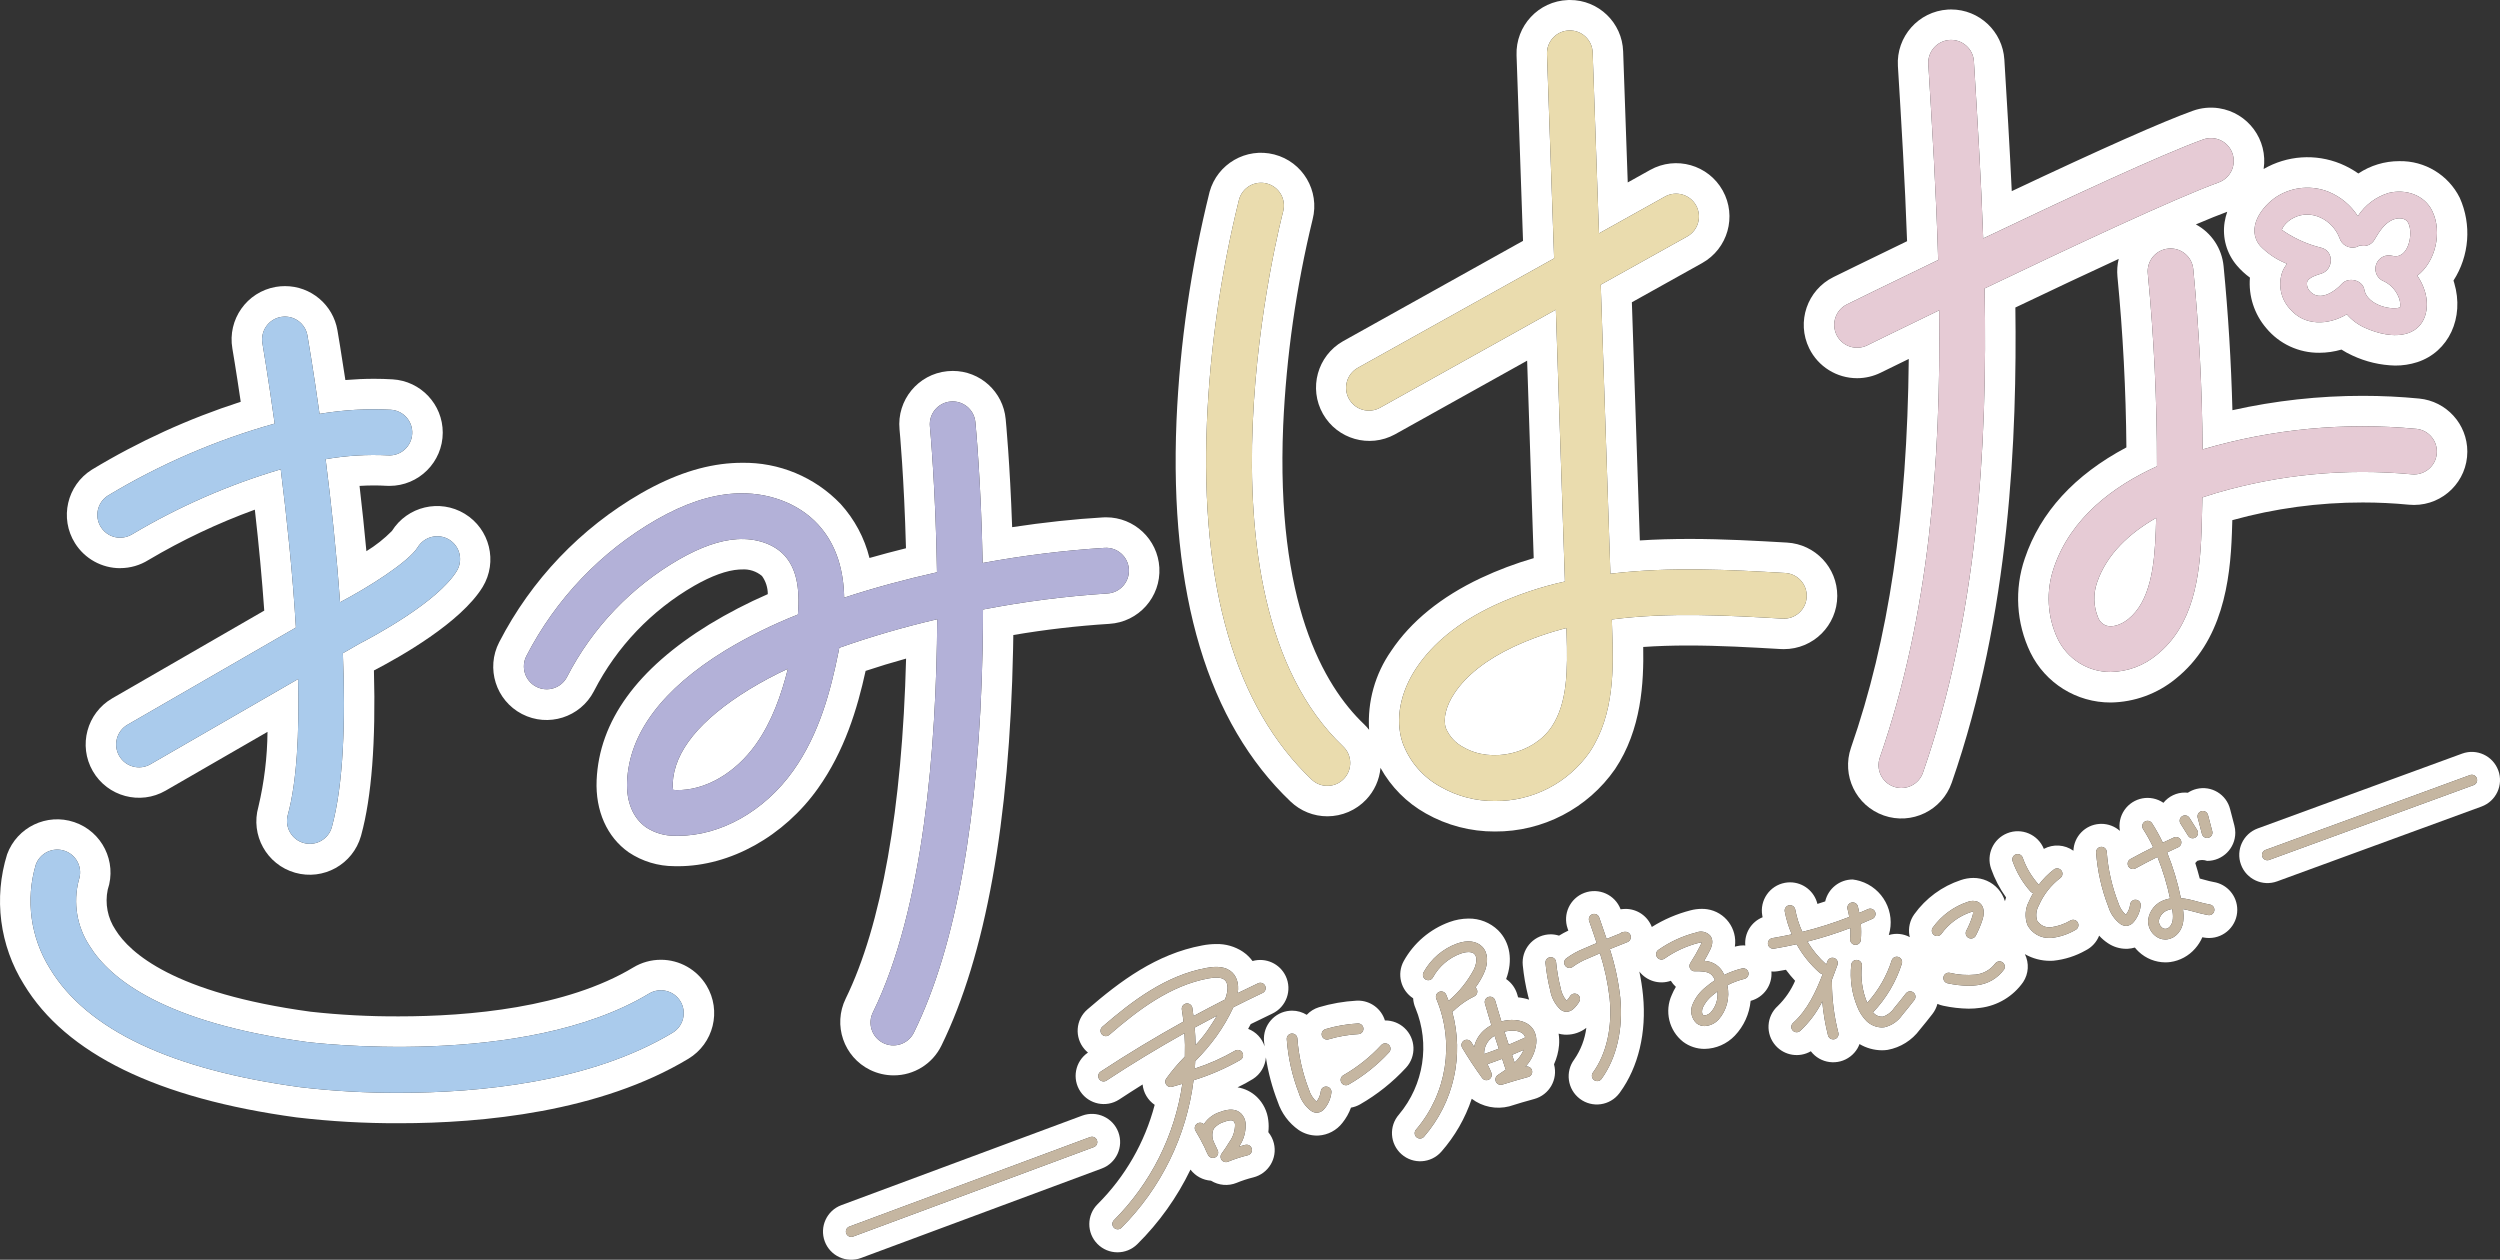
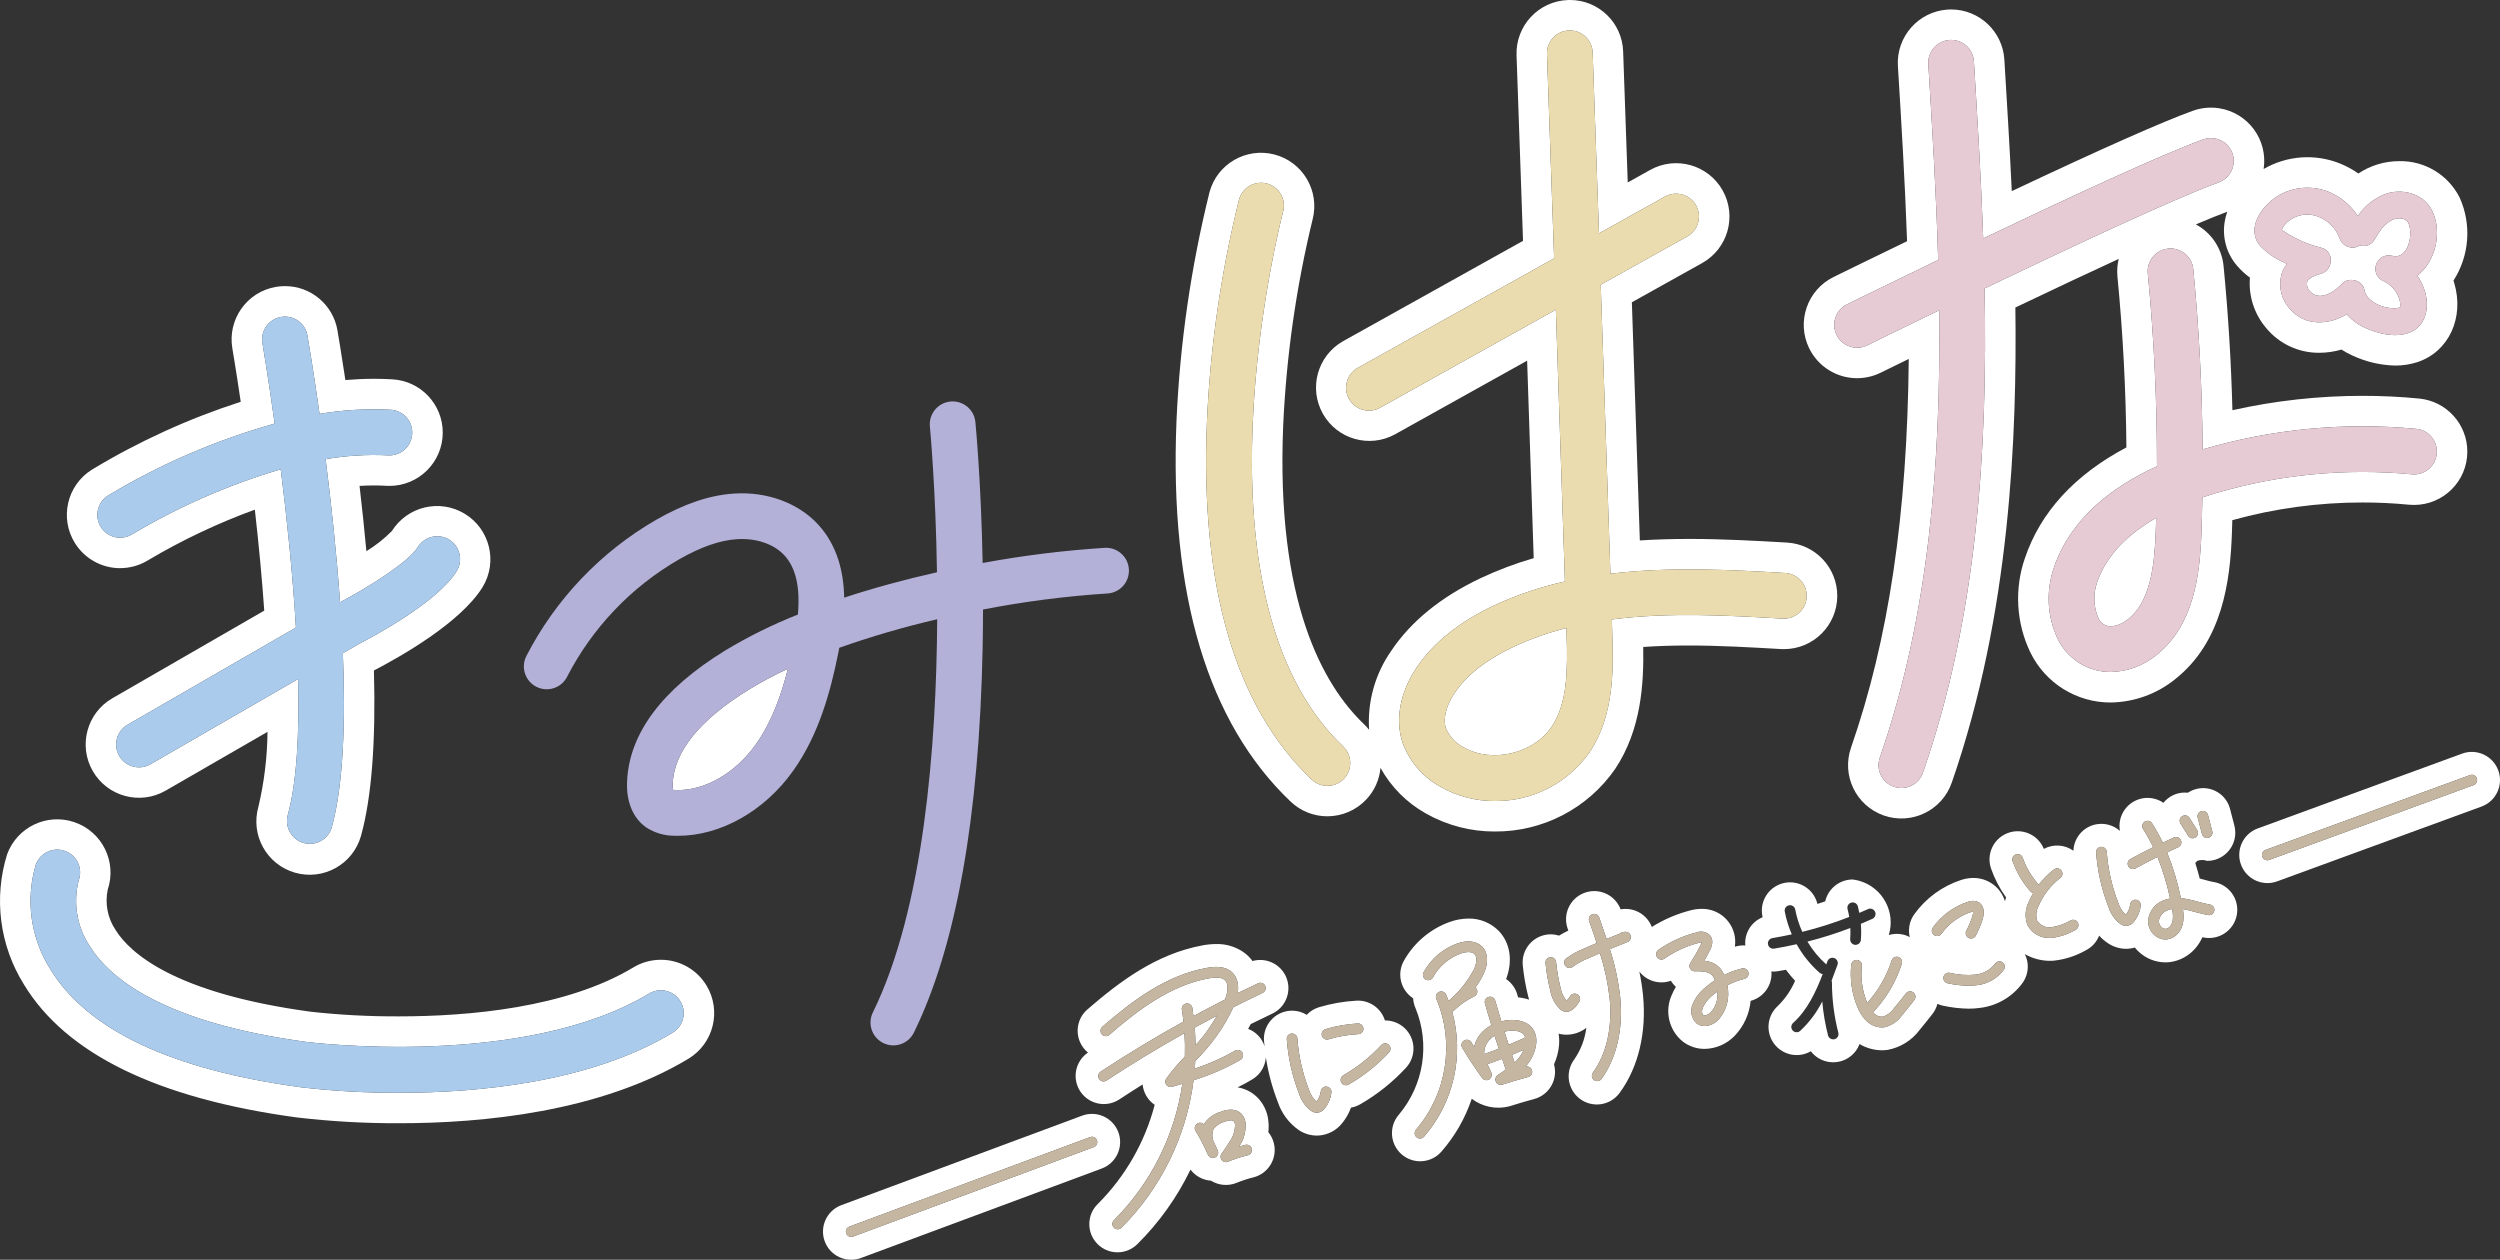
<svg xmlns="http://www.w3.org/2000/svg" version="1.1" viewBox="0 0 536.161 270.175">
  <rect x="0" y="0" width="536.161" height="270.175" fill="#333333" stroke="none" />
  <defs>
    <style>
      .cls-1 {
        fill: #aacbec;
      }

      .cls-2 {
        fill: #eadcae;
      }

      .cls-3 {
        fill: #fff;
      }

      .cls-4 {
        fill: #c5b6a1;
      }

      .cls-5 {
        fill: #b3b1d8;
      }

      .cls-6 {
        fill: #e6cbd5;
      }
    </style>
  </defs>
  <g>
    <g id="_レイヤー_1" data-name="レイヤー_1">
      <g>
        <path class="cls-3" d="M25.779,121.854l-.003-.01c2.147 0,4.251-.605,6.07-1.747,7.253-4.294,14.889-7.907,22.809-10.793.873,7.7,1.549,14.946,2.018,21.651l-32.581,18.8c-5.47,3.156-7.346,10.15-4.19,15.62,3.157,5.47,10.15,7.345,15.62,4.188.001-0.0.002-.001.002-.001l21.847-12.606c-.052,5.414-.707,10.805-1.954,16.073-1.732,6.074,1.787,12.402,7.86,14.134,6.074,1.732,12.402-1.787,14.134-7.86.02-.072.04-.144.059-.216,2.227-8.108,3.142-19.972,2.725-35.3l.01-.006c5.55-2.875,18.6-10.218,23.313-17.9,3.271-5.403,1.542-12.433-3.861-15.704-5.341-3.233-12.289-1.585-15.607,3.704-1.641,1.659-3.478,3.112-5.47,4.327-.417-4.513-.907-9.179-1.47-14,1.067-.067,2.106-.1,3.117-.1.881,0,1.752.027,2.593.077.235.014.462.021.687.021,6.315.007,11.441-5.107,11.448-11.422.007-6.058-4.712-11.07-10.759-11.428-1.292-.078-2.626-.119-3.963-.119-2,0-4.055.089-6.161.265-.922-6.126-1.606-10.1-1.7-10.656-.938-5.485-5.696-9.493-11.261-9.485-.655 0-1.309.056-1.954.167-6.224,1.076-10.397,6.993-9.321,13.217 0.0.001 0.0.003.001.004.009.051.764,4.453,1.791,11.418-11.168,3.606-21.882,8.492-31.927,14.561-5.352,3.354-6.971,10.412-3.617,15.763,2.092,3.338,5.754,5.364,9.694,5.363ZM23.176,106.268c11.166-6.716,23.183-11.904,35.729-15.423-1.417-10.158-2.587-16.986-2.625-17.21-.462-2.667,1.326-5.203,3.993-5.665,2.667-.462,5.203,1.326,5.665,3.993.153.874,1.259,7.331,2.595,16.8,5.044-.854,10.167-1.151,15.276-.886,2.701.163,4.76,2.484,4.597,5.186-.163,2.702-2.484,4.76-5.186,4.597-4.478-.225-8.968.051-13.385.823,1.167,9.201,2.334,19.911,3.09,30.677,5.909-3.088,14.72-8.629,16.669-11.81,1.414-2.308,4.432-3.033,6.74-1.618s3.033,4.432,1.618,6.74c-4.076,6.656-17.86,14.025-20.876,15.582l-3.539,2.041c.584,14.483.146,28.141-2.363,37.272-.718,2.61-3.416,4.144-6.026,3.426-2.61-.718-4.144-3.416-3.426-6.026,1.954-7.113,2.485-17.588,2.212-29.135l-31.674,18.278c-2.344,1.353-5.342.549-6.695-1.795-1.353-2.344-.549-5.342,1.795-6.695l36.1-20.831c-.696-11.677-1.97-23.69-3.255-33.936-11.145,3.298-21.835,7.972-31.823,13.914-.779.49-1.68.749-2.6.748l.001.008c-1.692.003-3.265-.867-4.162-2.301-1.435-2.294-.739-5.318,1.555-6.753Z" />
        <path class="cls-3" d="M141.732,205.837h-.007c-2.077.001-4.114.567-5.893,1.639-14.409,8.677-35.3,10.5-50.288,10.5-6.325.027-12.645-.307-18.932-1-29.4-3.989-38.83-12.7-41.829-17.538-1.702-2.537-2.307-5.654-1.679-8.644,2.012-5.987-1.211-12.471-7.198-14.483-5.874-1.974-12.25,1.09-14.381,6.908-2.92,9.38-1.605,19.568,3.6,27.9,8.994,14.883,28.667,24.479,58.47,28.524,7.317.863,14.679,1.281,22.047,1.251,17.807,0,43.016-2.4,61.99-13.825,5.41-3.259,7.154-10.287,3.895-15.697-2.069-3.435-5.785-5.535-9.795-5.535ZM144.263,221.479c-17.671,10.641-41.58,12.889-58.619,12.889-7.074.031-14.143-.367-21.168-1.192-27.757-3.767-45.836-12.321-53.757-25.429-4.168-6.649-5.278-14.767-3.049-22.291.913-2.548,3.719-3.874,6.267-2.961,2.548.913,3.874,3.719,2.961,6.267-1.261,4.826-.412,9.96,2.336,14.122,4.403,7.104,16.053,16.44,46.542,20.577.442.058,46.455,5.866,73.43-10.378.001-0.0.001-.001.002-.001,2.319-1.396,5.329-.647,6.725,1.671v-.001c0.0.001.001.001.001.002,1.396,2.319.647,5.329-1.671,6.725Z" />
-         <path class="cls-3" d="M194.323,141.246c-.832,32.136-5.277,57.231-12.952,72.917-2.777,5.672-.43,12.521,5.242,15.298.001.001.002.001.004.002,1.565.763,3.282,1.162,5.023,1.165,4.373.018,8.369-2.475,10.274-6.411,9.431-19.274,14.6-47.859,15.354-84.961.02-1.007.037-2.032.051-3.067,6.807-1.158,13.671-1.957,20.562-2.392,6.305-.364,11.121-5.77,10.757-12.075-.349-6.054-5.364-10.783-11.428-10.776-.213,0-.426.006-.642.018-6.079.354-12.708,1.068-19.5,2.094-.468-13.644-1.343-22.734-1.387-23.178-.546-5.864-5.475-10.344-11.364-10.329-.382,0-.768.02-1.147.058-6.276.622-10.864,6.208-10.253,12.486.011.112.985,10.342,1.382,25.488-2.667.661-5.275,1.356-7.826,2.085-1.075-4.314-3.202-8.293-6.192-11.583-5.521-5.773-13.204-8.974-21.191-8.829-.687,0-1.384.022-2.072.067-6.222.4-12.591,2.506-19.469,6.436-13.023,7.5-23.607,18.596-30.484,31.958-2.908,5.606-.721,12.508,4.885,15.416,5.606,2.908,12.508.721,15.416-4.885.023-.044.045-.087.067-.131,4.845-9.407,12.298-17.219,21.468-22.5,3.733-2.132,6.962-3.3,9.594-3.471.2-.012.407-.018.612-.018,1.565-.113,3.111.39,4.311,1.4.814,1.135,1.25,2.497,1.246,3.894-4.324,1.882-8.517,4.054-12.549,6.5-15.492,9.523-23.622,20.763-24.162,33.409-.281,6.558,2.225,12.192,6.875,15.457,2.899,1.943,6.31,2.979,9.8,2.976.26.007.516.01.775.01,11.2,0,22.709-6.4,30.025-16.7,5.709-8.033,8.435-17.072,10.213-25.192,2.775-.922,5.669-1.801,8.682-2.636ZM179.797,139.958c-1.632,8.087-4.061,17.422-9.69,25.345-6.144,8.647-15.559,13.947-24.7,13.947-.206,0-.406-.008-.606-.008-2.204.033-4.368-.591-6.215-1.794-2.83-1.986-4.286-5.476-4.1-9.827.441-10.344,7.525-19.806,21.056-28.122,4.971-2.993,10.181-5.568,15.578-7.7.51-5.913-.437-10.01-2.878-12.677-2.245-2.45-6.045-3.749-10.162-3.49-3.687.238-7.749,1.651-12.417,4.318-10.271,5.914-18.619,14.663-24.044,25.2-1.231,2.411-4.183,3.367-6.594,2.137s-3.367-4.183-2.137-6.594c6.297-12.233,15.988-22.39,27.911-29.256,5.994-3.425,11.441-5.253,16.65-5.588,7.049-.456,13.791,2.032,18.022,6.653,4.112,4.493,5.471,10.154,5.578,15.672,6.436-2.119,13.174-3.93,19.9-5.44-.277-18.048-1.488-30.94-1.52-31.267-.262-2.694,1.709-5.09,4.403-5.352,2.694-.262,5.09,1.709,5.352,4.403.067.666,1.227,12.824,1.558,30.224,8.658-1.604,17.404-2.69,26.192-3.25l-.004.001c2.702-.157,5.02,1.906,5.178,4.609.157,2.702-1.906,5.02-4.609,5.177-8.956.578-17.865,1.726-26.675,3.437-.003,2.73-.033,5.534-.09,8.412-.737,36.145-5.681,63.808-14.691,82.221-.031.067-.064.134-.098.2-1.245,2.403-4.202,3.342-6.605,2.097-2.403-1.245-3.342-4.202-2.097-6.605,10.889-22.254,13.584-56.948,13.753-84.238-7.109,1.648-14.12,3.692-21,6.122-.065.35-.133.694-.2,1.032Z" />
        <path class="cls-3" d="M144.274,168.038c-.028.455.003.912.092,1.359.154.018.373.037.681.045,6.128.148,12.648-3.604,17.063-9.818v-.004c3.436-4.832,5.464-10.617,6.864-16.2-2.848,1.317-5.619,2.795-8.3,4.427-10.59,6.508-16.106,13.301-16.4,20.191Z" />
        <path class="cls-3" d="M398.287,81.112l-.003-.002c1.749-.003,3.474-.405,5.044-1.176.036-.017,2.294-1.127,6.034-2.951-.332,33.491-4.315,60.183-12.384,83.354-2.077,5.965,1.074,12.484,7.039,14.562,5.965,2.077,12.484-1.074,14.561-7.039,12.617-36.235,14-74.755,13.647-101.91,8.393-4.008,15.78-7.482,22.161-10.421-.3,1.236-.391,2.513-.271,3.779,1.177,12.1,1.821,24.4,1.923,36.645-11.137,5.91-18.458,13.908-21.791,23.821-2.268,6.614-1.839,13.854,1.194,20.154,3.211,6.585,9.905,10.755,17.231,10.734,5.076-.074,9.979-1.861,13.911-5.073,10.029-8.006,11.726-20.919,12.083-31.273.031-.917.06-1.837.086-2.762,9.114-2.524,18.529-3.799,27.987-3.79,3.308,0,6.63.16,9.873.475.367.035.739.053,1.106.053,6.315 0,11.435-5.119,11.435-11.435 0-5.89-4.473-10.816-10.335-11.382-3.967-.386-8.029-.581-12.071-.581-9.409-.006-18.79,1.027-27.972,3.081-.269-10.332-.9-20.686-1.895-30.883-.358-3.794-2.589-7.159-5.946-8.964,2.775-1.18,5.018-2.084,6.729-2.711-.254.727-.442,1.476-.562,2.237-.523,3.329.435,6.721,2.623,9.284.828.975,1.77,1.848,2.805,2.6-.327,3.937.936,7.841,3.508,10.84,2.804,3.382,6.981,5.321,11.373,5.281,1.609-.004,3.209-.235,4.753-.686.747.48,1.529.905,2.339,1.27,2.874,1.346,5.996,2.082,9.168,2.159,1.614.009,3.22-.239,4.757-.733,6.736-2.2,10.138-9.511,7.915-16.994-.051-.168-.1-.335-.157-.5,3.413-5.309,3.921-11.98,1.349-17.744-2.442-4.917-7.503-7.983-12.992-7.87-3.117-.002-6.165.92-8.759,2.649-1.194-.84-2.478-1.544-3.828-2.1-5.375-2.194-11.463-1.774-16.486,1.137.955-6.242-3.332-12.076-9.574-13.031-1.887-.289-3.815-.1-5.611.548-6.5,2.336-19.548,8.125-38.834,17.231-.45-9.63-1.027-19.045-1.589-28.227-.376-6.026-5.367-10.724-11.405-10.736-.239,0-.476.007-.717.022-6.298.397-11.087,5.815-10.707,12.114.747,12.181,1.517,24.738,1.968,37.564-8.687,4.2-14.987,7.3-15.764,7.68-5.669,2.785-8.006,9.638-5.221,15.307,1.924,3.916,5.909,6.396,10.272,6.393ZM488.356,42.117c3.334-2.085,7.466-2.441,11.107-.958,2.548,1.061,4.714,2.872,6.209,5.193,1.548-2.393,3.897-4.157,6.626-4.978,3.613-.893,7.658.4,9.344,3.9,2.207,4.576.653,10.927-3.215,13.849.724,1.047,1.279,2.201,1.645,3.42,1.046,3.522.15,7.667-3.684,8.922-2.956.967-6.459.068-9.2-1.17-1.492-.665-2.817-1.652-3.882-2.89-3.924,2.338-9.038,2.634-12.264-1.218-1.951-2.169-2.54-5.239-1.53-7.976.246-.583.573-1.129.971-1.621-.155-.072-.305-.135-.455-.209l-.004.002c-1.993-.849-3.795-2.088-5.3-3.645-3.128-3.721.289-8.486,3.632-10.621ZM472.381,96.382l.1-.03c14.818-4.357,30.331-5.843,45.707-4.379l.006-.006c2.694.261,4.666,2.657,4.405,5.351s-2.657,4.666-5.351,4.405c-14.122-1.344-28.37.021-41.98,4.022-.957.284-1.937.595-2.937.935-.042,2.47-.106,4.937-.191,7.4-.328,9.512-1.728,20.086-9.628,26.392-2.773,2.291-6.239,3.576-9.835,3.646-4.87.019-9.314-2.772-11.41-7.168-2.216-4.738-2.511-10.15-.822-15.1,3.634-10.807,12.815-17.603,22.146-21.842.022-13.801-.635-27.654-1.966-41.341-.262-2.694,1.709-5.09,4.404-5.352,2.694-.262,5.09,1.709,5.352,4.404,1.243,12.804,1.912,25.749,2,38.664ZM396.116,65.27c.879-.431,8.888-4.369,19.55-9.507-.414-14.325-1.281-28.423-2.114-42-.166-2.702,1.89-5.027,4.592-5.193,2.702-.166,5.027,1.891,5.193,4.593.754,12.301,1.532,25.021,1.991,37.966,17.629-8.414,38.32-18.043,47.172-21.223,2.547-.915,5.354.408,6.269,2.955s-.408,5.354-2.955,6.269l-.001.003c-9.071,3.26-31.991,14.007-50.191,22.73.677,34.597-1.572,70.406-13.216,103.846-.89,2.556-3.684,3.907-6.241,3.016-2.556-.89-3.907-3.684-3.016-6.24,10.651-30.588,13.108-63.651,12.737-95.934-8.959,4.332-15.25,7.424-15.443,7.519-2.43,1.195-5.369.194-6.563-2.236s-.194-5.369,2.237-6.564Z" />
        <path class="cls-3" d="M449.729,124.976c-.84,2.456-.746,5.134.264,7.525.324.801.981,1.419,1.8,1.694,1.232.384,3.077-.17,4.594-1.38,4.781-3.816,5.684-11.42,5.948-19.069l.001.001c.031-.891.059-1.783.084-2.676-5.668,3.246-10.618,7.737-12.691,13.905Z" />
        <path class="cls-3" d="M490.141,49.814c2.354,1.528,4.949,2.649,7.676,3.315,2.84.71,2.642,4.757,0,5.557-1.013.309-2.613.785-3.013,1.731-.165.838.142,1.699.8,2.243,2.001,1.945,5.117-.083,6.645-1.8,1.358-1.529,4.462-.844,4.817,1.271.46,2.74,4.423,4.24,7.078,3.94.195-.03.388-.073.577-.129.005-.026.011-.052.018-.077.085-.772-.041-1.552-.364-2.258-.673-1.578-1.941-2.827-3.528-3.477-1.246-.73-1.752-2.274-1.179-3.6.559-1.326,2.009-2.037,3.4-1.668,3.444.895,4.58-4.81,3.411-7.055-.636-1.223-2.285-1.137-3.416-.637-1.733.762-2.886,2.649-3.8,4.2-.615,1.135-1.958,1.662-3.181,1.247-.247.178-.523.314-.815.4-1.528.378-3.085-.506-3.544-2.012-1.459-3.812-5.944-6.245-9.766-4.312l-.001-.002c-.881.424-1.644,1.058-2.222,1.847-.139.198-.237.5-.365.734.029.029.059.056.091.082.237.139.464.292.681.46Z" />
        <path class="cls-3" d="M313.915,160.285c6.013,3.464,15,1.359,18.853-4.413h.001c3.399-5.093,3.464-12.085,3.207-20.031-.013-.383-.024-.764-.037-1.148-3.912.981-7.722,2.335-11.376,4.043-5.814,2.745-10.064,6.085-12.632,9.93-1.801,2.695-2.49,5.492-1.847,7.485.743,1.791,2.102,3.257,3.831,4.134Z" />
        <path class="cls-3" d="M276.798,171.917c2.123,2.027,4.947,3.156,7.883,3.151h.001c3.131-.006,6.124-1.29,8.286-3.554,1.778-1.861,2.871-4.271,3.1-6.834,2.264,4.097,5.627,7.48,9.71,9.769,4.518,2.566,9.629,3.904,14.825,3.88,10.27.059,19.91-4.947,25.768-13.383,5.686-8.518,6.176-18.547,6.04-26.192,3-.212,6.2-.316,9.651-.316,6.7,0,13.4.387,19.868.762.241.012.438.017.633.017,6.315.016,11.448-5.091,11.464-11.406.015-6.071-4.716-11.095-10.777-11.445-6.353-.367-13.554-.783-20.917-.783-3.762,0-7.29.107-10.647.324-.542-16.508-1.116-33.642-1.71-51.08l15.061-8.4c5.517-3.074,7.498-10.039,4.424-15.556s-10.039-7.498-15.557-4.424l-4.813,2.684c-.326-9.393-.655-18.759-.986-28.1C347.905,4.869,342.842-.018,336.677 0c-.136,0-.272,0-.408.008-6.309.23-11.241,5.524-11.024,11.833.467,13.215.93,26.485,1.39,39.812l-38.614,21.53c-5.49,3.122-7.41,10.104-4.288,15.594,3.085,5.425,9.948,7.375,15.424,4.383l28.358-15.811c.482,14.258.953,28.446,1.409,42.354-3.88,1.124-7.666,2.55-11.323,4.264-8.532,4.027-15.006,9.286-19.243,15.631-3.454,4.939-5.124,10.907-4.734,16.921-.325-.414-.678-.805-1.056-1.17-8.792-8.367-18.942-26.273-17.372-64.065.676-14.914,2.79-29.727,6.313-44.235,1.572-6.117-2.112-12.351-8.229-13.923-6.031-1.55-12.193,2.01-13.864,8.009-3.994,16.09-6.372,32.538-7.1,49.1-1.539,37.277,6.7,64.759,24.482,81.682ZM303.78,143.221c3.571-5.35,9.155-9.837,16.6-13.35,4.875-2.271,9.985-4.002,15.237-5.16-.632-19.378-1.282-38.847-1.945-58.288l-37.7,21.023c-2.364,1.318-5.35.47-6.668-1.894s-.47-5.35,1.894-6.668l42.1-23.472c-.502-14.669-1.011-29.271-1.528-43.808-.096-2.706,2.02-4.978,4.727-5.073,2.706-.096,4.978,2.02,5.073,4.727.456,12.893.908,25.823,1.355,38.789l14.152-7.891c2.364-1.318,5.35-.47,6.668,1.894s.47,5.35-1.894,6.668l-18.546,10.34c.706,20.668,1.4,41.374,2.072,61.985,12.984-1.572,26.079-.817,37.491-.159l-.01.001c2.703.156,4.767,2.474,4.61,5.177s-2.474,4.767-5.177,4.61c-11.713-.678-24.406-1.411-36.606.18.027.892.056,1.781.085,2.673.242,7.455.572,17.666-4.85,25.79-4.638,6.628-12.243,10.547-20.332,10.476-4.052.027-8.039-1.011-11.564-3.01-3.851-2.072-6.797-5.499-8.268-9.618-1.577-4.888-.477-10.7,3.023-15.941ZM258.841,90.507c.7-16.082,3.004-32.054,6.878-47.678.701-2.615,3.388-4.166,6.003-3.465s4.166,3.388,3.465,6.003c-.219.818-21.454,82.056,12.869,114.718,1.961,1.866,2.037,4.968.171,6.929-1.866,1.961-4.968,2.037-6.929.171-16.357-15.567-23.915-41.365-22.457-76.678Z" />
        <path class="cls-3" d="M301.539,228.993l-.001-.001c2.264-2.453,2.11-6.277-.343-8.541-1.116-1.03-2.58-1.602-4.099-1.602h-.082c-.781-2.524-3.114-4.247-5.756-4.251-.078,0-.214,0-.293.007-2.75.148-5.472.623-8.109,1.414-.997.305-1.896.866-2.609,1.626-.939-.582-2.021-.891-3.126-.894-.161,0-.324.007-.488.02-3.317.26-5.8,3.154-5.553,6.472.029.392.09.778.129,1.169-.536-1.727-1.838-3.112-3.529-3.754.187-.333.37-.674.549-1.021,1.691-.841,3.188-1.569,4.625-2.247,3.019-1.424,4.313-5.027,2.888-8.046-1.261-2.674-4.272-4.043-7.116-3.237-.581-.785-1.291-1.466-2.1-2.013-1.688-1.11-3.674-1.679-5.693-1.632-1.005.007-2.008.107-2.995.3-9.815,1.818-17.64,7.674-24.634,13.732-2.524,2.187-2.796,6.006-.609,8.53.224.259.47.498.735.715-2.761,1.877-3.477,5.637-1.6,8.398,1.843,2.71,5.508,3.458,8.266,1.687,1.661-1.094,3.345-2.175,5.052-3.242.176,1.768,1.124,3.367,2.591,4.37-2.107,8.054-6.327,15.4-12.222,21.279-2.377,2.344-2.403,6.171-.059,8.548,2.344,2.377,6.171,2.403,8.548.059,4.688-4.644,8.547-10.055,11.411-16,1.052,1.394,2.657,2.263,4.4,2.38,1.653,1.027,3.699,1.198,5.5.459,1.158-.476,2.349-.866,3.564-1.166,3.243-.802,5.221-4.08,4.419-7.323-.215-.871-.622-1.683-1.189-2.377.102-.84.1-1.689-.006-2.528-.208-1.909-1.075-3.685-2.45-5.025-1.14-1.093-2.586-1.811-4.145-2.06,1.133-.535,2.234-1.132,3.3-1.79,1.604-1.019,2.634-2.736,2.777-4.631.497,3.255,1.349,6.446,2.54,9.516.807,2.447,2.381,4.568,4.488,6.051,1.15.775,2.503,1.192,3.89,1.2.115,0,.235,0,.353-.009,2.028-.118,3.905-1.111,5.143-2.721.786-.98,1.406-2.082,1.836-3.263.679-.119,1.333-.353,1.933-.692,3.672-2.103,7-4.756,9.869-7.866ZM266.167,238.803c.556.565.9,1.305.973,2.094.101,1.774-.391,3.531-1.4,4.994.439-.129.88-.246,1.321-.356l-.004.004c.017-.005.035-.009.053-.013.617-.137,1.228.253,1.364.87s-.253,1.228-.87,1.364c-1.45.358-2.872.822-4.253,1.39-.138.057-.285.086-.434.086-.245 0-.483-.078-.68-.223-.508-.374-.617-1.09-.242-1.598.595-.812,1.161-1.662,1.68-2.528.782-1.075,1.2-2.371,1.193-3.7-.015-.267-.115-.522-.285-.728-.31-.297-1.071-.243-2.086.157-.864.251-1.631.759-2.2,1.456-.43.981-.385,2.105.12,3.049.26.535.509,1.072.748,1.613.239.55.013,1.191-.517,1.469-.559.294-1.251.078-1.545-.481-.276-.538-.549-1.099-.776-1.668-.587-1.202-1.23-2.381-1.919-3.521-.285-.457-.212-1.051.175-1.426.454-.439,1.177-.427,1.616.026.051-.089.097-.176.151-.264.814-1.137,1.98-1.976,3.317-2.386,1.964-.765,3.478-.657,4.5.32ZM266.092,227.272c-3.198,1.836-6.589,3.312-10.112,4.4-1.511,11.992-6.971,23.14-15.519,31.686-.437.381-1.09.375-1.52-.014-.468-.424-.504-1.148-.08-1.616,7.93-7.925,13.09-18.199,14.712-29.292-.868.263-1.626.481-2.208.642-.099.028-.202.042-.305.042-.227-0-.449-.068-.637-.194-.524-.352-.664-1.063-.312-1.588,1.205-1.677,2.54-3.257,3.992-4.725.057-1.677.032-3.353-.077-5.029-5.717,3.195-11.292,6.581-16.725,10.158-.527.347-1.236.201-1.583-.326s-.201-1.236.326-1.583c5.767-3.794,11.705-7.378,17.767-10.739-.099-.853-.206-1.705-.349-2.553-.105-.623.314-1.213.936-1.319.623-.105,1.213.314,1.319.937.098.583.162,1.169.24,1.755,2.245-1.215,4.5-2.399,6.767-3.55.103-.278.202-.558.285-.84.18-.611.677-2.667-.514-3.475-.644-.438-1.744-.511-3.344-.211-8.124,1.506-15.007,6.706-21.235,12.1-.477.414-1.2.363-1.615-.115-.414-.477-.363-1.2.115-1.615,6.472-5.605,13.655-11.018,22.316-12.618,1.42-.263,3.488-.49,5.045.567,1.411.957,1.998,2.717,1.678,4.829,1.441-.711,2.886-1.408,4.335-2.091l-.003-.001c.018-.009.036-.017.054-.025.578-.254,1.253.008,1.508.587.254.578-.008,1.253-.587,1.508-2.092.986-4.172,2.011-6.244,3.054-1.019,2.196-2.242,4.292-3.654,6.259-1.367,1.88-2.88,3.65-4.525,5.293-.027.536-.043,1.069-.086,1.6,3.001-.967,5.891-2.252,8.62-3.832.521-.307,1.192-.155,1.529.347.353.524.214,1.235-.31,1.588ZM284.107,237.715c-.38.523-.964.86-1.606.928h-.1c-.438-.013-.862-.155-1.221-.406-1.236-.933-2.143-2.235-2.59-3.717-1.45-3.726-2.335-7.648-2.627-11.635-.046-.63.426-1.178,1.056-1.224.63-.046,1.178.426,1.224,1.056.276,3.761,1.111,7.46,2.479,10.974.292.988.851,1.876,1.614,2.567.512-.634.832-1.401.924-2.211 0-.001 0-.002 0-.003.07-.627.635-1.078,1.262-1.008l.006.004c.628.07,1.08.634,1.011,1.262-.142,1.251-.639,2.435-1.432,3.413ZM284.925,222.903c-.107.032-.218.048-.33.048h-.001c-.505.001-.951-.331-1.096-.815-.181-.605.163-1.242.767-1.423,2.256-.677,4.583-1.085,6.935-1.214.631-.035,1.17.449,1.205,1.08s-.449,1.171-1.08,1.205c-2.17.118-4.319.494-6.4,1.119ZM297.931,225.662c-2.529,2.742-5.463,5.081-8.7,6.935-.549.314-1.248.124-1.562-.425-.314-.549-.124-1.248.425-1.562,3.034-1.738,5.785-3.93,8.157-6.5l-.001.001c.424-.436,1.116-.464,1.574-.063.475.416.523,1.139.107,1.614Z" />
        <path class="cls-3" d="M258.964,221.003c.703-1.05,1.415-2.114,2.06-3.199-1.607.84-3.207,1.696-4.8,2.569.105,1.255.165,2.51.181,3.767.926-.984,1.781-2.032,2.559-3.137Z" />
        <path class="cls-3" d="M535.793,165.227c-.001-.002-.001-.004-.002-.006h-.004c-1.148-3.134-4.619-4.744-7.753-3.596-.002.001-.004.002-.006.002l-43.82,16.04c-3.135,1.147-4.747,4.617-3.6,7.753,1.147,3.135,4.617,4.747,7.753,3.6l43.831-16.043c3.135-1.145,4.748-4.615,3.602-7.75ZM530.505,168.377l-43.824,16.04c-.016.006-.032.012-.049.018-.598.204-1.247-.116-1.451-.713s.116-1.247.713-1.451l43.825-16.044c.593-.216,1.249.089,1.466.681v.003c.217.593-.088,1.249-.681,1.466Z" />
        <path class="cls-3" d="M239.852,242.832v-.004c-1.161-3.124-4.631-4.718-7.758-3.565l-51.653,19.2c-3.128,1.164-4.721,4.643-3.559,7.772,1.162,3.125,4.635,4.719,7.762,3.564l51.648-19.195c3.126-1.166,4.719-4.643,3.56-7.772ZM234.587,246.01l-51.636,19.191c-.128.047-.264.071-.4.071-.476-.001-.902-.296-1.069-.742-.222-.591.077-1.251.669-1.473l51.637-19.195-.001.004c.592-.221,1.251.08,1.472.672.221.592-.08,1.251-.672,1.472Z" />
        <path class="cls-3" d="M368.317,212.632c-.361.262-.709.538-1.042.829-.888.693-1.598,1.587-2.072,2.608-.267.659-.24,1.375.06,1.6.332.246,1.12-.028,1.656-.58l-.002-.004c1.081-1.216,1.59-2.837,1.4-4.453Z" />
        <path class="cls-3" d="M324.824,227.862l.001-0c.124-.119.259-.23.378-.355.667-.685,1.205-1.484,1.589-2.359-.829.373-1.664.734-2.507,1.082.182.543.352,1.093.539,1.632Z" />
        <path class="cls-3" d="M323.643,221.064l.001.001c-.335.041-.667.103-.995.184.294.939.616,1.864.916,2.8,1.191-.493,2.366-1.012,3.527-1.556-.024-.117-.06-.23-.106-.34-.543-1.027-2.143-1.225-3.343-1.089Z" />
        <path class="cls-3" d="M465.062,195.143c-1.082.32-1.886,1.23-2.071,2.343-.011.513.199,1.006.577,1.354.244.253.587.385.938.36.344-.063.655-.244.879-.513l.001.001c.776-.878.713-2.335.476-3.745-.272.043-.54.11-.8.2Z" />
        <path class="cls-3" d="M474.73,189.153l.004.004c-.579-.095-1.248-.278-2.024-.491-.311-.085-.625-.172-.944-.256-.299-1.147-.618-2.254-.959-3.323.152-.148.296-.304.432-.467.682-.245,1.428-.241,2.107.01,3.338.001,6.044-2.705,6.045-6.043 0-.517-.066-1.032-.197-1.532l-.91-3.498c-.786-3.195-4.014-5.147-7.208-4.36-.663.163-1.292.439-1.862.815-.2-.02-.4-.038-.6-.038-1.801-.014-3.509.797-4.637,2.2-2.743-1.88-6.49-1.18-8.37,1.563-.893,1.302-1.238,2.903-.962,4.457-1.094-.968-2.502-1.504-3.962-1.509-.141,0-.284,0-.426.015-3.06.204-5.47,2.688-5.583,5.753-1.865-1.333-4.326-1.488-6.343-.4-1.247-3.097-4.769-4.596-7.866-3.348-2.987,1.203-4.506,4.537-3.455,7.58.772,2.201,1.855,4.279,3.217,6.173-.1.282-.164.549-.24.82-.587-1.97-2.015-3.58-3.9-4.4-.908-.396-1.888-.599-2.878-.595-.913.007-1.819.161-2.683.458-4.022,1.328-7.519,3.898-9.989,7.339-.936,1.303-1.311,2.927-1.042,4.509.022.135.074.258.1.39-1.385-.744-3.01-.906-4.515-.451,1.493-4.904-1.272-10.089-6.176-11.582-.511-.156-1.035-.267-1.565-.332-2.821.002-5.267,1.951-5.9,4.7-.555.187-1.111.367-1.67.542-.655-2.715-3.084-4.629-5.877-4.63-.364.001-.728.034-1.086.1-3.285.607-5.458,3.76-4.857,7.046.021.113.043.227.065.34-2.438.987-3.945,3.451-3.714,6.071-.134-.009-.264-.035-.4-.035-.484 0-.967.059-1.437.174-.134.032-.266.066-.4.1.574-3.861-2.09-7.456-5.95-8.03-.395-.059-.794-.084-1.193-.075-.8.005-1.596.111-2.37.315-2.934.755-5.734,1.959-8.3,3.569-.891-2.335-3.132-3.877-5.631-3.876-.217 0-.435.012-.651.035l-.411.047c-1.182-3.122-4.671-4.695-7.794-3.513-3.07,1.162-4.652,4.563-3.562,7.659.048.137.1.277.148.42-.686.326-1.353.689-2,1.087-.569-.182-1.162-.278-1.76-.285-.193,0-.387.009-.584.029-3.322.322-5.753,3.277-5.431,6.599 0.0.003.001.006.001.009.22,2.228.604,4.438,1.151,6.609.062.248.13.5.206.764-.767-.247-1.558-.412-2.36-.492-.059-.2-.116-.403-.173-.609-.386-1.351-1.232-2.525-2.392-3.319,1.485-3.936.881-7.868-1.708-10.445-1.702-1.656-3.995-2.565-6.369-2.525-1.39.012-2.768.263-4.074.742-4.174,1.517-7.658,4.491-9.812,8.374-1.521,2.78-.64,6.261,2.019,7.984.04.732.214,1.451.512,2.121,3.144,7.662,1.782,16.436-3.537,22.785-2.211,2.501-1.976,6.321.526,8.531,2.501,2.211,6.321,1.976,8.531-.526,2.916-3.313,5.138-7.177,6.535-11.364,2.291,1.739,5.25,2.338,8.038,1.629,1.784-.566,3.587-1.1,5.374-1.581,3.215-.878,5.113-4.193,4.242-7.41l-.008-.03c.589-1.292.953-2.675,1.077-4.09.069-.827.038-1.659-.091-2.479.403.107.815.176,1.23.207.186.012.332.016.476.016,1.537-.008,3.028-.525,4.239-1.471-.305,2.423-1.187,4.737-2.572,6.749-2.011,2.665-1.481,6.455,1.184,8.467,2.665,2.011,6.455,1.481,8.467-1.184.045-.06.09-.121.133-.183,3.963-5.459,5.719-12.855,4.945-20.828-.17-1.711-.434-3.412-.79-5.095,1.592,2.045,4.312,2.842,6.756,1.981.298.481.661.919,1.079,1.3-.336.546-.626,1.119-.868,1.713-1.61,3.509-.615,7.664,2.41,10.062,1.333,1,2.956,1.538,4.623,1.531,2.456-.042,4.792-1.068,6.485-2.847,1.933-2.035,3.124-4.662,3.382-7.457,2.824-.74,4.706-3.406,4.457-6.315.13.009.257.036.39.036.326-0.0.651-.026.972-.078.581-.1,1.163-.2,1.753-.308.612.824,1.268,1.613,1.966,2.365-.871,2.02-2.128,3.851-3.7,5.389-2.483,2.231-2.686,6.053-.455,8.535,1.913,2.128,5.055,2.623,7.53,1.187,2.035,2.647,5.831,3.144,8.478,1.109.613-.471,1.129-1.055,1.522-1.72.172-.3.318-.613.437-.937,1.451.859,3.102,1.32,4.788,1.338.416-0.0.832-.03,1.244-.089,2.757-.509,5.217-2.048,6.881-4.305.965-1.146,1.9-2.334,2.718-3.382.504-.645.872-1.386,1.081-2.178.397.177.812.311,1.238.4,1.792.389,3.618.599,5.452.629.841.001,1.681-.058,2.514-.178,3.702-.46,7.036-2.465,9.178-5.519,1.184-1.791,1.325-4.076.372-6,1.646.944,3.512,1.439,5.41,1.435.233,0,.463-.008.689-.022,2.451-.252,4.823-1.011,6.964-2.23,1.309-.662,2.328-1.783,2.865-3.148.56.623,1.199,1.171,1.9,1.63,1.151.772,2.505,1.187,3.891,1.194.119,0,.239,0,.36-.009.51-.031,1.016-.118,1.507-.261.25.311.521.604.81.879,1.548,1.467,3.597,2.289,5.73,2.3.362-0.0.723-.025,1.082-.073,2.055-.294,3.936-1.317,5.3-2.882.642-.725,1.166-1.546,1.554-2.433.156.029.312.056.471.083.322.052.648.078.975.078,3.338-.001,6.043-2.708,6.042-6.046-.001-2.964-2.151-5.49-5.076-5.964ZM305.414,243.767c-.01.012-.021.024-.031.036-.428.464-1.152.493-1.617.065-.464-.428-.493-1.152-.065-1.617,6.621-7.769,8.303-18.604,4.348-28.015-.255-.578.007-1.253.585-1.508s1.253.007,1.508.584c.196.447.364.895.535,1.347.026-.022.049-.045.073-.067,2.196-1.878,4.016-4.155,5.365-6.711.493-1.067.818-2.557.106-3.267-.797-.795-2.461-.281-2.952-.106-2.522.916-4.628,2.713-5.93,5.06-.018.038-.038.075-.061.11-.334.536-1.039.699-1.575.365-.536-.334-.699-1.039-.365-1.575,1.572-2.835,4.116-5.007,7.163-6.115,2.198-.785,4.143-.551,5.337.641,1.315,1.309,1.448,3.496.355,5.85-.488,1.036-1.078,2.02-1.76,2.94.12.102.217.228.285.37.274.569.035,1.253-.534,1.527-1.411.681-2.72,1.556-3.888,2.6-.164.153-.327.304-.488.453l-.004-.001c-.105.097-.228.174-.362.225,2.607,9.382.344,19.445-6.028,26.808ZM329.476,223.751c-.217,1.877-1.032,3.634-2.324,5.012h.007c.609-.166,1.238.194,1.404.803.166.609-.194,1.238-.804,1.404-1.85.501-3.721,1.051-5.559,1.634-.112.036-.229.054-.346.054-.385-0-.743-.194-.955-.516-.347-.528-.2-1.237.328-1.584.582-.38,1.167-.772,1.74-1.18-.05-.072-.092-.149-.123-.231-.239-.684-.453-1.384-.686-2.072-1.018.39-2.039.768-3.066,1.12-.03.007-.061.012-.092.015.057.119.113.236.172.356.239.493.49,1.004.69,1.548.182.484.017,1.03-.403,1.332-.513.369-1.228.251-1.597-.262-1.513-2.084-2.952-4.266-4.28-6.484-.303-.532-.134-1.208.384-1.535.535-.337,1.241-.176,1.578.359.199.333.401.667.605,1,.308-1.325,1.004-2.529,2-3.456.512-.473,1.083-.876,1.7-1.2-.467-1.542-.943-3.086-1.376-4.629-.006-.02-.012-.04-.017-.06-.154-.612.217-1.233.829-1.388.612-.154,1.233.217,1.388.829.417,1.478.871,2.953,1.317,4.43.456-.114.918-.199,1.385-.255l.005-.004c2.008-.23,4.539.246,5.625,2.287.414.826.577,1.755.471,2.672ZM338.702,214.801c-.312.544-.7,1.04-1.153,1.473-.412.436-.977.696-1.576.727h-.133c-.468-.05-.907-.247-1.256-.562-1.111-1.079-1.85-2.483-2.11-4.009-.487-1.936-.83-3.905-1.026-5.891-.062-.628.397-1.188,1.025-1.25s1.188.397,1.25,1.025c.186,1.874.509,3.731.968,5.557.169,1.015.613,1.965,1.284,2.746.292-.279.542-.599.743-.95.315-.547,1.013-.736,1.561-.422l.001-.005c0.0 0.0 0.0 0.0.001 0.0.547.315.736,1.013.421,1.561ZM349.029,202.042c-1.261.485-2.521.993-3.776,1.509,1.093,3.375,1.842,6.853,2.235,10.379.658,6.776-.775,12.987-4.033,17.476-.371.488-1.06.598-1.563.248-.519-.36-.648-1.073-.288-1.592,2.931-4.037,4.208-9.688,3.608-15.911-.37-3.296-1.066-6.547-2.078-9.705-.869.37-1.742.735-2.6,1.118-1.142.454-2.223,1.05-3.217,1.774-.494.393-1.214.312-1.607-.182s-.312-1.214.182-1.607c1.142-.849,2.39-1.547,3.711-2.075.937-.416,1.887-.822,2.837-1.222-.521-1.589-1.074-3.163-1.621-4.719-.002-.007-.005-.013-.007-.02-.204-.598.115-1.248.712-1.453.598-.204,1.248.115,1.453.712.533,1.515,1.068,3.047,1.581,4.594.96-.394,1.921-.788,2.886-1.165.181-.178.417-.291.67-.32l.372-.044-.001.004c.514-.057,1.002.237,1.19.718.231.588-.059,1.251-.646,1.482ZM374.16,209.919c-1.287.313-2.532.78-3.707,1.391.586,2.621-.121,5.364-1.9,7.376-.776.827-1.844,1.317-2.976,1.367-.608.006-1.2-.189-1.686-.554-1.204-1.085-1.535-2.84-.808-4.289.606-1.36,1.533-2.552,2.7-3.476.633-.546,1.301-1.05,2-1.508-.152-.448-.403-.856-.734-1.194-.785-.724-2.191-.754-3.549-.724-.428.026-.83-.203-1.027-.584-.205-.371-.19-.824.039-1.18.799-1.233,1.53-2.51,2.187-3.824.102-.189.179-.391.228-.6-.203-0-.406.03-.6.089-2.632.669-5.121,1.812-7.343,3.374-.002.001-.004.003-.006.004-.518.361-1.231.233-1.591-.285-.361-.518-.233-1.23.285-1.591,2.448-1.721,5.19-2.981,8.091-3.718,1.035-.424,2.224-.167,2.992.645.632.776.628,1.821-.009,3.1-.397.791-.818,1.57-1.262,2.335,1.906.055,3.597,1.239,4.3,3.011,1.224-.601,2.511-1.067,3.836-1.39l-.001.003c.591-.125,1.178.232,1.339.815.168.609-.189,1.239-.798,1.407ZM396.8,201.397l-.006.001c.062-.789.073-1.581.035-2.372-3.008,1.147-6.08,2.12-9.2,2.914,1.09,1.829,2.455,3.48,4.047,4.894.084-.231.17-.465.252-.692.219-.578.858-.877,1.442-.675.597.206.915.857.709,1.454-.402,1.111-.819,2.253-1.27,3.4.048.122.075.252.078.384.005,3.636.466,7.257,1.371,10.779l0.0.001c.157.611-.212,1.234-.823,1.391-.093.025-.19.037-.286.037-.522-.001-.977-.354-1.107-.86-.607-2.392-1.02-4.829-1.234-7.288-1.183,2.369-2.781,4.507-4.719,6.312-.008.007-.015.014-.023.021-.475.416-1.197.367-1.613-.108s-.367-1.197.108-1.613c3.064-2.754,4.879-6.657,6.341-10.469-.236-.018-.46-.11-.64-.263-1.993-1.747-3.669-3.825-4.956-6.142-1.599.359-3.207.68-4.826.946-.623.102-1.211-.32-1.314-.944-.102-.623.32-1.211.944-1.313,1.395-.23,2.783-.507,4.164-.807-.685-1.572-1.191-3.215-1.509-4.9-.115-.621.295-1.218.917-1.333s1.218.295,1.333.917c.309,1.651.818,3.259,1.516,4.787,3.421-.849,6.783-1.918,10.066-3.2-.097-.569-.217-1.138-.368-1.7-.149-.598.203-1.206.795-1.376.607-.174,1.241.178,1.415.785.126.469.223.943.315,1.418.616-.264,1.231-.525,1.841-.8.016-.007.031-.015.047-.021.581-.247,1.253.023,1.501.605.247.581-.023,1.253-.605,1.501-.814.367-1.632.722-2.455,1.064.095,1.15.095,2.306,0,3.456-.05.592-.545,1.047-1.139,1.047h-.1c-.629-.054-1.096-.608-1.043-1.237ZM410.567,214.451c-.858,1.092-1.711,2.186-2.611,3.249-.906,1.317-2.271,2.248-3.827,2.611-.182.025-.365.038-.549.038-1.23-.029-2.404-.522-3.287-1.379-.861-.871-1.531-1.912-1.966-3.056-1.182-2.841-1.63-5.934-1.3-8.993.002-.018.003-.036.006-.054.083-.626.658-1.067,1.284-.984.626.083,1.067.658.984,1.284-.289,2.675.102,5.38,1.135,7.865.007.016.014.028.02.044,2.376-2.622,4.163-5.722,5.241-9.092.19-.603.833-.937,1.435-.747s.937.833.747,1.435c-1.248,3.904-3.365,7.475-6.19,10.445.056.06.109.128.168.183.505.526,1.22.798,1.947.742.983-.316,1.83-.957,2.4-1.818.878-1.043,1.719-2.116,2.56-3.189l.003.002c.389-.48,1.089-.565,1.581-.191.503.382.601,1.1.219,1.603ZM416.376,200.267c-.367.514-1.081.633-1.594.267-.514-.367-.633-1.081-.267-1.595,1.856-2.589,4.486-4.524,7.51-5.526.666-.267,1.407-.28,2.082-.037,1.221.536,1.652,2.011,1.1,3.758-.387,1.225-.884,2.413-1.485,3.549-.298.54-.97.747-1.52.468-.563-.286-.788-.974-.502-1.538.536-1.014.98-2.074,1.326-3.167.11-.308.149-.637.114-.962-.136.02-.27.054-.4.1v.002c-2.562.849-4.79,2.488-6.364,4.681ZM429.806,207.903c-1.37,1.895-3.476,3.123-5.8,3.384-.599.085-1.204.128-1.81.126-1.514-.031-3.021-.21-4.5-.535-.61-.127-1.006-.72-.891-1.332.117-.621.716-1.029,1.337-.912,1.808.44,3.677.572,5.529.39,1.682-.168,3.216-1.035,4.229-2.388l.006-.001c.35-.464.992-.592,1.493-.298.545.32.727,1.021.407,1.566ZM445.123,199.428c-1.555.91-3.28,1.494-5.068,1.717-.127.012-.255.012-.384.012-2.021.092-3.915-.99-4.861-2.779-.619-1.663-.495-3.511.34-5.076.265-.609.566-1.202.9-1.776-.216-.048-.413-.16-.565-.32-1.701-1.902-3.012-4.12-3.857-6.527-.197-.589.111-1.227.694-1.439.594-.216,1.25.091,1.466.685.745,2.122,1.9,4.078,3.4,5.754.02.022.026.051.044.075.931-1.236,2.026-2.34,3.255-3.28.503-.382,1.22-.284,1.602.219s.284,1.22-.219,1.602c-2.024,1.54-3.617,3.576-4.623,5.912-.558.979-.689,2.145-.361,3.223.641,1.025,1.819,1.584,3.018,1.435,1.48-.213,2.903-.715,4.189-1.478l.002-.001c.564-.284,1.251-.057,1.535.507.284.564.057,1.251-.507,1.535ZM472.158,173.965c.613-.151,1.233.223,1.385.837l.914,3.49c.148.601-.208,1.211-.805,1.376-.609.169-1.239-.187-1.408-.796l-.914-3.49c-.003-.011-.006-.021-.008-.032-.151-.613.223-1.233.837-1.385ZM468,175.049c.535-.335,1.241-.172,1.576.363l1.651,2.637c.319.528.161,1.214-.357,1.55-.53.344-1.238.193-1.583-.336l-1.651-2.638c-.335-.535-.172-1.241.363-1.576ZM457.674,197.643c-.378.521-.96.858-1.6.928h-.092c-.438-.012-.863-.151-1.224-.4-1.236-.933-2.143-2.234-2.59-3.717-1.449-3.726-2.335-7.648-2.628-11.635-.028-.607.423-1.131,1.028-1.192.629-.063,1.189.395,1.253,1.024.276,3.761,1.111,7.46,2.478,10.974.293.987.851,1.875,1.614,2.566.513-.633.834-1.4.926-2.21.07-.627.635-1.079,1.262-1.011l-.005-.002c.628.07,1.08.634,1.011,1.262-.142,1.251-.64,2.435-1.433,3.413ZM473.579,196.25c-.94-.169-1.87-.389-2.786-.657-.592-.159-1.184-.326-1.784-.459-.291-.063-.57-.116-.837-.157.262,1.834.208,3.757-1.081,5.219-.585.683-1.396,1.132-2.285,1.267-.141.019-.282.029-.424.029-.891-.014-1.743-.365-2.385-.983-.885-.814-1.361-1.979-1.3-3.18.241-2.031,1.65-3.732,3.6-4.347.36-.127.729-.222,1.105-.286-.642-3.043-1.545-6.025-2.7-8.912-1.582.779-3.138,1.59-4.667,2.435-.02.012-.04.023-.06.033-.562.288-1.251.067-1.539-.494-.289-.562-.067-1.251.494-1.539,1.587-.877,3.208-1.717,4.846-2.524-.636-1.343-1.358-2.644-2.16-3.895-.344-.53-.192-1.238.337-1.582.53-.344,1.238-.192,1.582.338.859,1.338,1.631,2.731,2.312,4.168.8-.376,1.593-.77,2.4-1.126.561-.228,1.202.02,1.463.566.273.57.031,1.253-.539,1.526-.8.356-1.6.749-2.4,1.125,1.279,3.173,2.267,6.456,2.954,9.808.598.054,1.191.148,1.777.28.64.139,1.271.312,1.9.485.838.247,1.688.449,2.547.606-.001-0-.001-.001-.002-.001l.003.001c-0-0-.001-0-.001-0.0.622.103,1.044.689.943,1.312-.102.623-.689,1.046-1.312.944Z" />
        <path class="cls-3" d="M319.712,222.736c-.939.844-1.456,2.062-1.41,3.324.017-.007.029-.021.047-.028v.001c1.034-.354,2.063-.737,3.089-1.131-.304-.93-.624-1.85-.917-2.785-.289.18-.56.388-.809.619Z" />
        <path class="cls-4" d="M264.873,225.337c-2.729,1.58-5.619,2.865-8.62,3.832.043-.531.059-1.064.086-1.6,1.645-1.643,3.158-3.413,4.525-5.293,1.411-1.967,2.635-4.063,3.654-6.259,2.072-1.043,4.152-2.068,6.244-3.054.578-.254.841-.929.587-1.508-.254-.578-.929-.841-1.508-.587-.018.008-.036.016-.054.025l.003.001c-1.449.683-2.894,1.38-4.335,2.091.32-2.112-.267-3.872-1.678-4.829-1.557-1.057-3.625-.83-5.045-.567-8.661,1.6-15.844,7.013-22.316,12.618-.477.414-.529,1.137-.115,1.615.414.477,1.137.529,1.615.115,6.228-5.394,13.111-10.594,21.235-12.1,1.6-.3,2.7-.227,3.344.211,1.191.808.694,2.864.514,3.475-.083.282-.182.562-.285.84-2.267,1.151-4.522,2.335-6.767,3.55-.078-.586-.142-1.172-.24-1.755-.105-.623-.696-1.042-1.319-.937-.623.106-1.042.696-.936,1.319.143.848.25,1.7.349,2.553-6.062,3.361-12,6.945-17.767,10.739-.527.347-.674,1.056-.326,1.583s1.056.674,1.583.326c5.433-3.577,11.008-6.963,16.725-10.158.109,1.676.134,3.352.077,5.029-1.452,1.468-2.787,3.048-3.992,4.725-.352.524-.213,1.235.312,1.588.188.127.41.194.637.194.103-0.0.206-.015.305-.042.582-.161,1.34-.379,2.208-.642-1.622,11.093-6.782,21.367-14.712,29.292-.424.468-.388,1.192.08,1.616.43.389,1.083.395,1.52.014,8.548-8.546,14.008-19.694,15.519-31.686,3.523-1.088,6.914-2.564,10.112-4.4.524-.353.663-1.064.31-1.588-.338-.502-1.008-.654-1.529-.347ZM261.023,217.804c-.645,1.086-1.357,2.15-2.06,3.199-.778,1.105-1.633,2.153-2.559,3.137-.016-1.257-.076-2.512-.181-3.767,1.593-.873,3.193-1.729,4.8-2.569Z" />
        <path class="cls-4" d="M261.667,238.483c-1.337.41-2.503,1.249-3.317,2.386-.054.088-.1.175-.151.264-.439-.454-1.163-.465-1.616-.026-.387.375-.46.969-.175,1.426.689,1.14,1.332,2.319,1.919,3.521.227.569.5,1.13.776,1.668.294.559.985.775,1.545.481.531-.279.757-.92.517-1.469-.239-.541-.488-1.078-.748-1.613-.505-.944-.549-2.068-.12-3.049.569-.697,1.336-1.205,2.2-1.456,1.015-.4,1.776-.454,2.086-.157.17.206.27.461.285.728.007,1.329-.411,2.625-1.193,3.7-.519.866-1.085,1.716-1.68,2.528-.374.508-.266,1.224.242,1.598.197.145.435.223.68.223.149 0.0.296-.029.434-.086,1.381-.568,2.803-1.032,4.253-1.39.617-.137,1.006-.747.87-1.364s-.747-1.006-1.364-.87c-.018.004-.035.008-.053.013l.004-.004c-.441.11-.882.227-1.321.356,1.009-1.463,1.501-3.22,1.4-4.994-.073-.789-.417-1.529-.973-2.094-1.022-.977-2.536-1.085-4.5-.32Z" />
        <path class="cls-4" d="M284.529,233.04l-.006-.004c-.627-.07-1.192.381-1.262,1.008-0.0.001-0.0.002-0.0.003-.092.81-.412,1.577-.924,2.211-.763-.691-1.322-1.579-1.614-2.567-1.368-3.514-2.203-7.213-2.479-10.974-.046-.63-.594-1.102-1.224-1.056-.63.046-1.102.594-1.056,1.224.292,3.987,1.177,7.909,2.627,11.635.447,1.482,1.354,2.784,2.59,3.717.359.251.783.393,1.221.406h.1c.642-.068,1.226-.405,1.606-.928.793-.978,1.29-2.162,1.432-3.413.069-.628-.383-1.192-1.011-1.262Z" />
        <path class="cls-4" d="M292.404,220.579c-.035-.631-.574-1.115-1.205-1.08-2.352.129-4.679.537-6.935,1.214-.605.181-.948.818-.767,1.423.145.484.591.816,1.096.815h.001c.112 0.0.223-.016.33-.048,2.081-.625,4.23-1.001,6.4-1.119.631-.034,1.115-.574,1.08-1.205Z" />
        <path class="cls-4" d="M296.25,224.111l.001-.001c-2.372,2.57-5.123,4.762-8.157,6.5-.549.314-.739,1.013-.425,1.562.314.549,1.013.739,1.562.425,3.237-1.854,6.171-4.193,8.7-6.935.416-.475.368-1.198-.107-1.614-.458-.401-1.149-.373-1.574.063Z" />
        <path class="cls-4" d="M458.096,192.968l.005.002c-.627-.068-1.192.384-1.262,1.011-.092.81-.413,1.576-.926,2.21-.763-.691-1.321-1.579-1.614-2.566-1.367-3.514-2.202-7.213-2.478-10.974-.063-.629-.624-1.087-1.253-1.024-.605.061-1.057.584-1.028,1.192.293,3.987,1.179,7.909,2.628,11.635.447,1.483,1.354,2.784,2.59,3.717.361.249.786.388,1.224.4h.092c.64-.07,1.222-.407,1.6-.928.793-.978,1.291-2.162,1.433-3.413.069-.628-.383-1.192-1.011-1.262Z" />
        <path class="cls-4" d="M311.804,216.734l.004.001c.161-.149.324-.3.488-.453,1.168-1.044,2.477-1.919,3.888-2.6.569-.274.808-.958.534-1.527-.068-.142-.165-.268-.285-.37.682-.92,1.272-1.904,1.76-2.94,1.093-2.354.96-4.541-.355-5.85-1.194-1.192-3.139-1.426-5.337-.641-3.047,1.108-5.591,3.28-7.163,6.115-.334.536-.171,1.241.365,1.575.536.334,1.241.171,1.575-.365.022-.036.042-.072.061-.11,1.302-2.347,3.408-4.144,5.93-5.06.491-.175,2.155-.689,2.952.106.712.71.387,2.2-.106,3.267-1.349,2.556-3.169,4.833-5.365,6.711-.024.022-.047.045-.073.067-.171-.452-.339-.9-.535-1.347-.255-.578-.93-.839-1.508-.584s-.839.93-.585,1.508c3.955,9.41,2.273,20.246-4.348,28.015-.428.464-.399,1.188.065,1.617.464.428,1.188.399,1.617-.065.011-.012.021-.023.031-.036,6.372-7.363,8.635-17.426,6.028-26.808.134-.051.257-.128.362-.225Z" />
        <path class="cls-4" d="M323.38,218.792l-.005.004c-.467.056-.929.141-1.385.255-.446-1.477-.9-2.952-1.317-4.43-.154-.612-.775-.983-1.388-.829-.612.154-.983.776-.829,1.388.005.02.011.04.017.06.433,1.543.909,3.087,1.376,4.629-.617.324-1.188.727-1.7,1.2-.996.927-1.692,2.131-2,3.456-.204-.333-.406-.667-.605-1-.337-.535-1.043-.695-1.578-.359-.518.326-.688,1.003-.384,1.535,1.328,2.218,2.767,4.4,4.28,6.484.369.513,1.083.63,1.597.262.42-.302.586-.848.403-1.332-.2-.544-.451-1.055-.69-1.548-.059-.12-.115-.237-.172-.356.031-.003.062-.008.092-.015,1.027-.352,2.048-.73,3.066-1.12.233.688.447,1.388.686,2.072.031.082.073.159.123.231-.573.408-1.158.8-1.74,1.18-.528.347-.675,1.056-.328,1.584.211.321.57.515.955.516.117 0.0.234-.018.346-.054,1.838-.583,3.709-1.133,5.559-1.634.609-.166.969-.794.804-1.404-.166-.609-.794-.969-1.404-.803h-.007c1.292-1.378,2.107-3.135,2.324-5.012.106-.917-.057-1.846-.471-2.672-1.086-2.041-3.617-2.517-5.625-2.287ZM318.35,226.033v-.001c-.018.007-.03.021-.047.028-.046-1.262.471-2.48,1.41-3.324.25-.231.52-.439.809-.619.293.935.613,1.855.917,2.785-1.026.394-2.055.777-3.089,1.131ZM325.204,227.507c-.119.125-.254.236-.378.355l-.001 0c-.187-.539-.357-1.089-.539-1.632.843-.348,1.678-.709,2.507-1.082-.384.875-.922,1.674-1.589,2.359ZM323.564,224.049c-.3-.936-.622-1.861-.916-2.8.328-.081.66-.143.995-.184l-.001-.001c1.2-.136,2.8.062,3.343,1.089.047.11.082.223.106.34-1.161.544-2.336,1.063-3.527,1.556Z" />
        <path class="cls-4" d="M338.28,213.24c-0-0-0-0-.001-0l-.001.005c-.548-.314-1.246-.125-1.561.422-.201.351-.451.671-.743.95-.671-.781-1.115-1.731-1.284-2.746-.459-1.826-.782-3.683-.968-5.557-.062-.628-.622-1.087-1.25-1.025s-1.087.622-1.025,1.25c.196,1.986.539,3.955,1.026,5.891.26,1.526.999,2.93,2.11,4.009.349.315.789.512,1.256.562h.133c.599-.031,1.164-.291,1.576-.727.453-.433.841-.929,1.153-1.473.315-.547.126-1.246-.421-1.561Z" />
        <path class="cls-4" d="M348.485,199.842l.001-.004-.372.044c-.253.029-.489.142-.67.32-.965.377-1.926.771-2.886,1.165-.513-1.547-1.048-3.079-1.581-4.594-.204-.598-.855-.917-1.453-.712-.598.204-.917.855-.712,1.453.002.007.005.013.007.02.547,1.556,1.1,3.13,1.621,4.719-.95.4-1.9.806-2.837,1.222-1.321.529-2.569,1.226-3.711,2.075-.494.393-.576,1.113-.182,1.607s1.113.576,1.607.182c.994-.724,2.075-1.32,3.217-1.774.858-.383,1.731-.748,2.6-1.118,1.012,3.158,1.708,6.409,2.078,9.705.6,6.223-.677,11.874-3.608,15.911-.36.519-.232,1.232.288,1.592.503.349,1.193.24,1.563-.248,3.258-4.489,4.691-10.7,4.033-17.476-.393-3.526-1.142-7.004-2.235-10.379,1.255-.516,2.515-1.024,3.776-1.509.588-.231.877-.894.646-1.482-.189-.481-.677-.776-1.19-.718Z" />
        <path class="cls-4" d="M373.619,207.697l.001-.003c-1.325.323-2.612.789-3.836,1.39-.703-1.772-2.394-2.956-4.3-3.011.444-.765.865-1.544,1.262-2.335.637-1.279.641-2.324.009-3.1-.768-.812-1.957-1.069-2.992-.645-2.901.737-5.643,1.997-8.091,3.718-.518.361-.646,1.073-.285,1.591.361.518,1.073.646,1.591.285.002-.001.004-.003.006-.004,2.222-1.562,4.711-2.705,7.343-3.374.194-.059.397-.089.6-.089-.049.209-.126.411-.228.6-.657,1.314-1.388,2.591-2.187,3.824-.229.356-.244.809-.039,1.18.197.381.599.61,1.027.584,1.358-.03,2.764,0,3.549.724.331.338.582.746.734,1.194-.699.458-1.367.962-2,1.508-1.167.924-2.094,2.116-2.7,3.476-.727,1.449-.396,3.204.808,4.289.486.365,1.078.56,1.686.554,1.132-.05,2.2-.54,2.976-1.367,1.779-2.012,2.485-4.755,1.9-7.376,1.175-.611,2.42-1.078,3.707-1.391.609-.168.966-.799.798-1.407-.161-.583-.747-.939-1.339-.815ZM366.919,217.089c-.536.552-1.324.826-1.656.58-.3-.225-.327-.941-.06-1.6.474-1.021,1.184-1.915,2.072-2.608.333-.291.681-.567,1.042-.829.19,1.616-.319,3.237-1.4,4.453l.002.004Z" />
        <path class="cls-4" d="M408.767,213.039l-.003-.002c-.841,1.073-1.682,2.146-2.56,3.189-.57.861-1.417,1.502-2.4,1.818-.727.056-1.442-.216-1.947-.742-.059-.055-.112-.123-.168-.183,2.826-2.97,4.942-6.541,6.19-10.445.19-.603-.144-1.245-.747-1.435s-1.245.144-1.435.747c-1.078,3.37-2.865,6.47-5.241,9.092-.006-.016-.013-.028-.02-.044-1.033-2.485-1.424-5.19-1.135-7.865.083-.626-.357-1.201-.984-1.284-.626-.083-1.201.357-1.284.984-.002.018-.004.036-.006.054-.33,3.059.117,6.152,1.3,8.993.435,1.144,1.105,2.185,1.966,3.056.883.857,2.057,1.35,3.287,1.379.184 0.0.367-.013.549-.038,1.556-.363,2.921-1.294,3.827-2.611.9-1.063,1.753-2.157,2.611-3.249.382-.503.284-1.221-.219-1.603-.492-.374-1.192-.289-1.581.191Z" />
-         <path class="cls-4" d="M397.844,202.634h.1c.594-0,1.089-.455,1.139-1.047.095-1.15.095-2.306,0-3.456.823-.342,1.641-.697,2.455-1.064.581-.247.852-.919.605-1.501-.247-.581-.919-.852-1.501-.605-.016.007-.031.014-.047.021-.61.275-1.225.536-1.841.8-.092-.475-.189-.949-.315-1.418-.174-.607-.807-.959-1.415-.785-.592.17-.944.778-.795,1.376.151.562.271,1.131.368,1.7-3.283,1.282-6.645,2.351-10.066,3.2-.698-1.528-1.207-3.136-1.516-4.787-.115-.621-.711-1.031-1.333-.917s-1.031.711-.917,1.333c.318,1.685.824,3.328,1.509,4.9-1.381.3-2.769.577-4.164.807-.623.102-1.046.69-.944,1.313.102.623.69,1.046,1.314.944,1.619-.266,3.227-.587,4.826-.946,1.287,2.317,2.963,4.395,4.956,6.142.18.153.404.245.64.263-1.462,3.812-3.277,7.715-6.341,10.469-.475.416-.524,1.138-.108,1.613s1.138.524,1.613.108c.008-.007.016-.014.023-.021,1.938-1.805,3.536-3.943,4.719-6.312.214,2.459.627,4.896,1.234,7.288.13.506.585.859,1.107.86.096 0.0.193-.012.286-.037.611-.157.98-.78.823-1.391l-0-.001c-.905-3.522-1.366-7.143-1.371-10.779-.003-.132-.03-.262-.078-.384.451-1.147.868-2.289,1.27-3.4.206-.597-.112-1.248-.709-1.454-.584-.201-1.223.098-1.442.675-.082.227-.168.461-.252.692-1.592-1.414-2.957-3.065-4.047-4.894,3.12-.794,6.192-1.767,9.2-2.914.038.791.027,1.583-.035,2.372l.006-.001c-.053.629.414,1.183,1.043,1.237Z" />
        <path class="cls-4" d="M422.74,195.586v-.002c.13-.046.264-.08.4-.1.035.325-.004.654-.114.962-.346,1.093-.79,2.153-1.326,3.167-.286.563-.061,1.252.502,1.538.55.279,1.222.072,1.52-.468.601-1.136,1.098-2.324,1.485-3.549.552-1.747.121-3.222-1.1-3.758-.675-.243-1.416-.23-2.082.037-3.024,1.002-5.654,2.937-7.51,5.526-.367.514-.247,1.228.267,1.595.514.367,1.228.247,1.594-.267,1.574-2.193,3.802-3.832,6.364-4.681Z" />
        <path class="cls-4" d="M444.095,197.386l-.002.001c-1.286.763-2.709,1.265-4.189,1.478-1.199.149-2.377-.41-3.018-1.435-.328-1.078-.197-2.244.361-3.223,1.006-2.336,2.599-4.372,4.623-5.912.503-.382.601-1.099.219-1.602s-1.099-.601-1.602-.219c-1.229.94-2.324,2.044-3.255,3.28-.018-.024-.024-.053-.044-.075-1.5-1.677-2.655-3.632-3.4-5.754-.216-.594-.872-.9-1.466-.685-.583.212-.891.85-.694,1.439.845,2.407,2.156,4.625,3.857,6.527.152.16.349.272.565.32-.334.574-.635,1.167-.9,1.776-.835,1.565-.959,3.413-.34,5.076.946,1.789,2.84,2.871,4.861,2.779.129,0,.257,0,.384-.012,1.788-.223,3.513-.807,5.068-1.717.564-.284.791-.971.507-1.535-.284-.564-.971-.791-1.535-.507Z" />
        <path class="cls-4" d="M531.186,166.908c-.217-.592-.873-.897-1.466-.681l-43.825,16.044c-.598.204-.917.853-.713,1.451s.853.917,1.451.713c.016-.006.033-.011.049-.018l43.824-16.04c.593-.217.898-.873.681-1.466v-.003Z" />
        <path class="cls-4" d="M233.787,243.866l.001-.004-51.637,19.195c-.591.222-.891.882-.669,1.473.167.446.593.741,1.069.742.136 0.0.272-.024.4-.071l51.636-19.191c.592-.221.893-.88.672-1.472-.221-.592-.88-.893-1.472-.672Z" />
        <path class="cls-4" d="M429.4,206.337c-.501-.294-1.143-.166-1.493.298l-.006.001c-1.013,1.353-2.547,2.22-4.229,2.388-1.852.182-3.721.05-5.529-.39-.621-.117-1.219.291-1.337.912-.116.613.28,1.205.891,1.332,1.479.325,2.986.504,4.5.535.606.001,1.211-.041,1.81-.126,2.324-.261,4.43-1.489,5.8-3.384.32-.545.138-1.246-.407-1.566Z" />
        <polygon class="cls-4" points="473.947 193.993 473.949 193.994 473.951 193.994 473.947 193.993" />
        <path class="cls-4" d="M473.949,193.994c-.859-.157-1.709-.359-2.547-.606-.629-.173-1.26-.346-1.9-.485-.586-.132-1.179-.226-1.777-.28-.687-3.352-1.675-6.635-2.954-9.808.8-.376,1.6-.769,2.4-1.125.57-.272.811-.955.539-1.526-.261-.546-.902-.794-1.463-.566-.807.356-1.6.75-2.4,1.126-.681-1.437-1.453-2.83-2.312-4.168-.344-.53-1.052-.681-1.582-.338-.53.344-.681,1.052-.337,1.582.802,1.251,1.524,2.552,2.16,3.895-1.638.807-3.259,1.647-4.846,2.524-.561.288-.783.977-.494,1.539.288.561.977.783,1.539.494.02-.01.041-.022.06-.033,1.529-.845,3.085-1.656,4.667-2.435,1.155,2.887,2.058,5.869,2.7,8.912-.376.064-.745.159-1.105.286-1.95.615-3.359,2.316-3.6,4.347-.061,1.201.415,2.366,1.3,3.18.642.618,1.494.969,2.385.983.142-0.0.283-.01.424-.029.889-.135,1.7-.584,2.285-1.267,1.289-1.462,1.343-3.385,1.081-5.219.267.041.546.094.837.157.6.133,1.192.3,1.784.459.916.268,1.846.488,2.786.657.623.102,1.211-.321,1.312-.944.102-.623-.32-1.209-.943-1.312ZM465.386,198.688l-.001-.001c-.224.269-.535.45-.879.513-.351.025-.694-.107-.938-.36-.378-.348-.588-.841-.577-1.354.185-1.113.989-2.023,2.071-2.343.26-.09.528-.157.8-.2.237,1.41.3,2.867-.476,3.745Z" />
        <path class="cls-4" d="M469.287,179.263c.344.53,1.053.68,1.583.336.518-.336.675-1.022.357-1.55l-1.651-2.637c-.335-.535-1.041-.698-1.576-.363-.535.335-.698,1.041-.363,1.576l1.651,2.638Z" />
        <path class="cls-4" d="M471.33,175.382l.914,3.49c.169.609.8.965,1.408.796.596-.166.953-.775.805-1.376l-.914-3.49c-.151-.613-.771-.988-1.385-.837s-.988.771-.837,1.385c.003.011.005.022.008.032Z" />
        <path class="cls-1" d="M25.783,115.322l-.001-.008c.92.001,1.821-.258,2.6-.748,9.988-5.942,20.678-10.616,31.823-13.914,1.285,10.246,2.559,22.259,3.255,33.936l-36.1,20.831c-2.344,1.353-3.148,4.351-1.795,6.695,1.353,2.344,4.351,3.148,6.695,1.795l31.674-18.278c.273,11.547-.258,22.022-2.212,29.135-.718,2.61.816,5.308,3.426,6.026,2.61.718,5.308-.816,6.026-3.426,2.509-9.131,2.947-22.789,2.363-37.272l3.539-2.041c3.016-1.557,16.8-8.926,20.876-15.582,1.414-2.308.69-5.325-1.618-6.74s-5.325-.69-6.74,1.618c-1.949,3.181-10.76,8.722-16.669,11.81-.756-10.766-1.923-21.476-3.09-30.677,4.417-.772,8.907-1.048,13.385-.823,2.702.163,5.023-1.895,5.186-4.597.163-2.701-1.896-5.023-4.597-5.186-5.109-.265-10.232.032-15.276.886-1.336-9.469-2.442-15.926-2.595-16.8-.462-2.667-2.998-4.455-5.665-3.993-2.667.462-4.455,2.998-3.993,5.665.038.224,1.208,7.052,2.625,17.21-12.546,3.519-24.563,8.707-35.729,15.423-2.294,1.435-2.99,4.459-1.555,6.753.897,1.434,2.471,2.304,4.162,2.301Z" />
        <path class="cls-1" d="M145.933,214.752v.001c-1.396-2.319-4.407-3.067-6.725-1.671-.001 0-.001.001-.002.001-26.975,16.244-72.988,10.436-73.43,10.378-30.489-4.137-42.139-13.473-46.542-20.577-2.748-4.162-3.597-9.297-2.336-14.122.913-2.548-.413-5.354-2.961-6.267-2.548-.913-5.354.413-6.267,2.961-2.229,7.524-1.119,15.642,3.049,22.291,7.921,13.108,26,21.662,53.757,25.429,7.025.825,14.094,1.223,21.168,1.192,17.039,0,40.948-2.248,58.619-12.889,2.319-1.396,3.067-4.407,1.671-6.725-0-.001-.001-.001-.001-.002Z" />
        <path class="cls-5" d="M187.244,217.042c-1.245,2.403-.306,5.36,2.097,6.605,2.403,1.245,5.36.305,6.605-2.097.034-.066.067-.133.098-.2,9.01-18.413,13.954-46.076,14.691-82.221.057-2.878.087-5.682.09-8.412,8.81-1.711,17.719-2.859,26.675-3.437,2.702-.157,4.766-2.475,4.609-5.177-.157-2.702-2.475-4.766-5.178-4.609l.004-.001c-8.788.56-17.534,1.646-26.192,3.25-.331-17.4-1.491-29.558-1.558-30.224-.262-2.694-2.658-4.665-5.352-4.403-2.694.262-4.665,2.658-4.403,5.352.032.327,1.243,13.219,1.52,31.267-6.726,1.51-13.464,3.321-19.9,5.44-.107-5.518-1.466-11.179-5.578-15.672-4.231-4.621-10.973-7.109-18.022-6.653-5.209.335-10.656,2.163-16.65,5.588-11.923,6.866-21.614,17.023-27.911,29.256-1.231,2.411-.274,5.363,2.137,6.594s5.363.274,6.594-2.137c5.425-10.537,13.773-19.286,24.044-25.2,4.668-2.667,8.73-4.08,12.417-4.318,4.117-.259,7.917,1.04,10.162,3.49,2.441,2.667,3.388,6.764,2.878,12.677-5.397,2.132-10.607,4.707-15.578,7.7-13.531,8.316-20.615,17.778-21.056,28.122-.186,4.351,1.27,7.841,4.1,9.827,1.847,1.203,4.011,1.827,6.215,1.794.2,0,.4.008.606.008,9.141,0,18.556-5.3,24.7-13.947,5.629-7.923,8.058-17.258,9.69-25.345.067-.338.135-.682.2-1.032,6.88-2.43,13.891-4.474,21-6.122-.169,27.29-2.864,61.984-13.753,84.238ZM162.11,159.62v.004c-4.415,6.214-10.935,9.966-17.063,9.818-.308-.008-.527-.027-.681-.045-.089-.447-.12-.904-.092-1.359.294-6.89,5.81-13.683,16.4-20.191,2.681-1.632,5.452-3.11,8.3-4.427-1.4,5.583-3.428,11.368-6.864,16.2Z" />
        <path class="cls-6" d="M400.443,74.07c.193-.095,6.484-3.187,15.443-7.519.371,32.283-2.086,65.346-12.737,95.934-.89,2.556.46,5.35,3.016,6.24,2.556.89,5.35-.46,6.241-3.016,11.644-33.44,13.893-69.249,13.216-103.846,18.2-8.723,41.12-19.47,50.191-22.73l.001-.003c2.547-.915,3.87-3.722,2.955-6.269s-3.722-3.87-6.269-2.955c-8.852,3.18-29.543,12.809-47.172,21.223-.459-12.945-1.237-25.665-1.991-37.966-.166-2.702-2.49-4.758-5.193-4.593-2.702.166-4.758,2.49-4.592,5.193.833,13.577,1.7,27.675,2.114,42-10.662,5.138-18.671,9.076-19.55,9.507-2.43,1.195-3.431,4.133-2.237,6.564s4.133,3.431,6.563,2.236Z" />
        <path class="cls-6" d="M465.029,53.315c-2.694.262-4.666,2.658-4.404,5.352,1.331,13.687,1.988,27.54,1.966,41.341-9.331,4.239-18.512,11.035-22.146,21.842-1.689,4.95-1.394,10.362.822,15.1,2.096,4.396,6.54,7.187,11.41,7.168,3.596-.07,7.062-1.355,9.835-3.646,7.9-6.306,9.3-16.88,9.628-26.392.085-2.463.149-4.93.191-7.4,1-.34,1.98-.651,2.937-.935,13.61-4.001,27.858-5.366,41.98-4.022,2.694.261,5.09-1.711,5.351-4.405s-1.711-5.09-4.405-5.351l-.006.006c-15.375-1.464-30.889.022-45.707,4.379l-.1.03c-.088-12.915-.757-25.86-2-38.664-.262-2.694-2.658-4.666-5.352-4.404ZM462.336,113.747l-.001-.001c-.264,7.649-1.167,15.253-5.948,19.069-1.517,1.21-3.362,1.764-4.594,1.38-.819-.275-1.476-.893-1.8-1.694-1.01-2.391-1.104-5.069-.264-7.525,2.073-6.168,7.023-10.659,12.691-13.905-.025.893-.053,1.785-.084,2.676Z" />
        <path class="cls-6" d="M490.024,56.383l.004-.002c.15.074.3.137.455.209-.398.492-.725,1.038-.971,1.621-1.01,2.737-.421,5.807,1.53,7.976,3.226,3.852,8.34,3.556,12.264,1.218,1.065,1.238,2.39,2.225,3.882,2.89,2.741,1.238,6.244,2.137,9.2,1.17,3.834-1.255,4.73-5.4,3.684-8.922-.366-1.219-.921-2.373-1.645-3.42,3.868-2.922,5.422-9.273,3.215-13.849-1.686-3.5-5.731-4.793-9.344-3.9-2.729.821-5.078,2.585-6.626,4.978-1.495-2.321-3.661-4.132-6.209-5.193-3.641-1.483-7.773-1.127-11.107.958-3.343,2.135-6.76,6.9-3.632,10.621,1.505,1.557,3.307,2.796,5.3,3.645ZM489.734,48.538c.578-.789,1.341-1.423,2.222-1.847l.001.002c3.822-1.933,8.307.5,9.766,4.312.459,1.506,2.016,2.39,3.544,2.012.292-.086.568-.222.815-.4,1.223.415,2.566-.112,3.181-1.247.914-1.551,2.067-3.438,3.8-4.2,1.131-.5,2.78-.586,3.416.637,1.169,2.245.033,7.95-3.411,7.055-1.391-.369-2.841.343-3.4,1.668-.573,1.326-.067,2.87,1.179,3.6,1.588.65,2.855,1.899,3.528,3.477.323.706.449,1.486.364,2.258-.007.025-.013.051-.018.077-.189.056-.382.099-.577.129-2.655.3-6.618-1.2-7.078-3.94-.355-2.115-3.459-2.8-4.817-1.271-1.528,1.717-4.644,3.745-6.645,1.8-.658-.544-.965-1.405-.8-2.243.4-.946,2-1.422,3.013-1.731,2.642-.8,2.84-4.847,0-5.557-2.727-.666-5.322-1.787-7.676-3.315-.217-.168-.445-.321-.681-.46-.032-.026-.062-.053-.091-.082.128-.234.226-.536.365-.734Z" />
        <path class="cls-2" d="M281.298,167.185c1.961,1.866,5.063,1.79,6.929-.171,1.866-1.961,1.79-5.063-.171-6.929-34.323-32.662-13.088-113.9-12.869-114.718.701-2.615-.851-5.302-3.465-6.003s-5.302.85-6.003,3.465c-3.874,15.624-6.178,31.596-6.878,47.678-1.458,35.313,6.1,61.111,22.457,76.678Z" />
        <path class="cls-2" d="M309.025,168.78c3.525,1.999,7.512,3.037,11.564,3.01,8.089.071,15.695-3.848,20.332-10.476,5.422-8.124,5.092-18.335,4.85-25.79-.029-.892-.058-1.781-.085-2.673,12.2-1.591,24.893-.858,36.606-.18,2.703.156,5.02-1.908,5.177-4.61s-1.908-5.02-4.61-5.177l.01-.001c-11.412-.658-24.507-1.413-37.491.159-.672-20.611-1.366-41.317-2.072-61.985l18.546-10.34c2.364-1.318,3.212-4.304,1.894-6.668s-4.304-3.212-6.668-1.894l-14.152,7.891c-.447-12.966-.899-25.896-1.355-38.789-.096-2.706-2.367-4.822-5.073-4.727-2.706.096-4.822,2.367-4.727,5.073.517,14.537,1.026,29.139,1.528,43.808l-42.1,23.472c-2.364,1.318-3.212,4.304-1.894,6.668s4.304,3.212,6.668,1.894l37.7-21.023c.663,19.441,1.313,38.91,1.945,58.288-5.252,1.158-10.362,2.889-15.237,5.16-7.445,3.513-13.029,8-16.6,13.35-3.5,5.241-4.6,11.053-3.023,15.941,1.471,4.119,4.417,7.546,8.268,9.618ZM311.931,148.666c2.568-3.845,6.818-7.185,12.632-9.93,3.654-1.708,7.464-3.062,11.376-4.043.013.384.024.765.037,1.148.257,7.946.192,14.938-3.207,20.031h-.001c-3.853,5.772-12.84,7.877-18.853,4.413-1.729-.877-3.088-2.343-3.831-4.134-.643-1.993.046-4.79,1.847-7.485Z" />
      </g>
    </g>
  </g>
</svg>